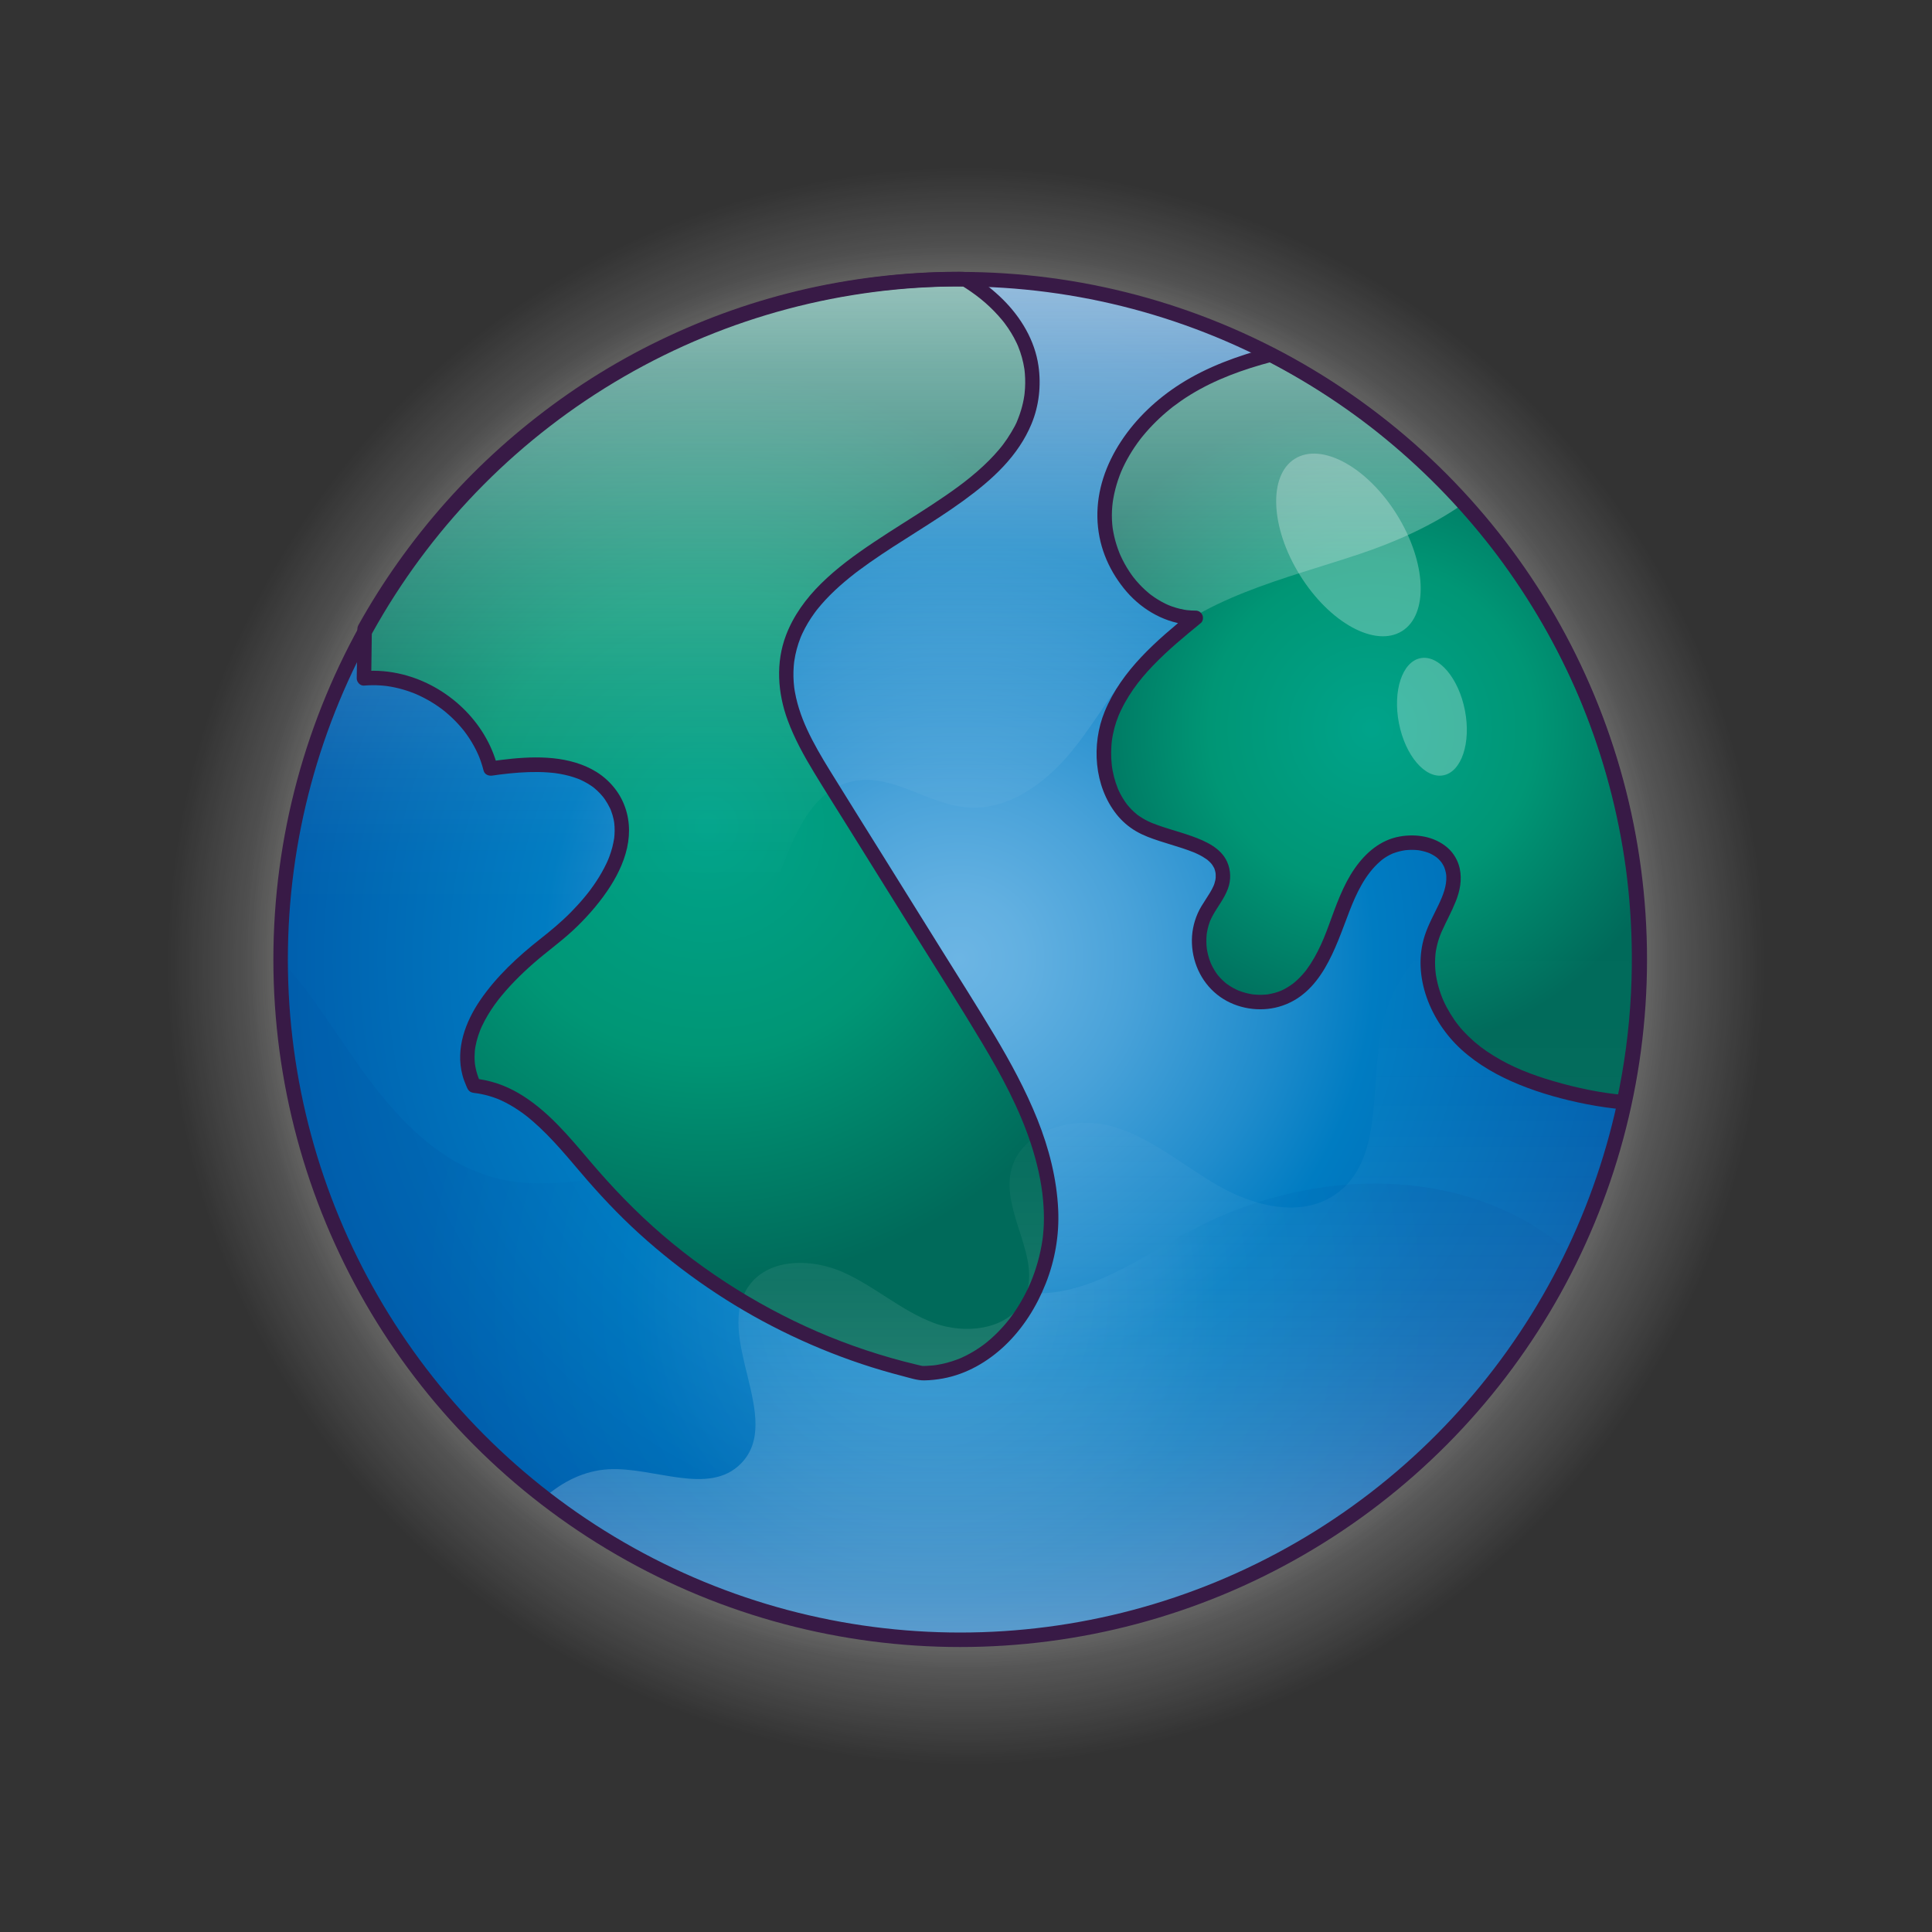
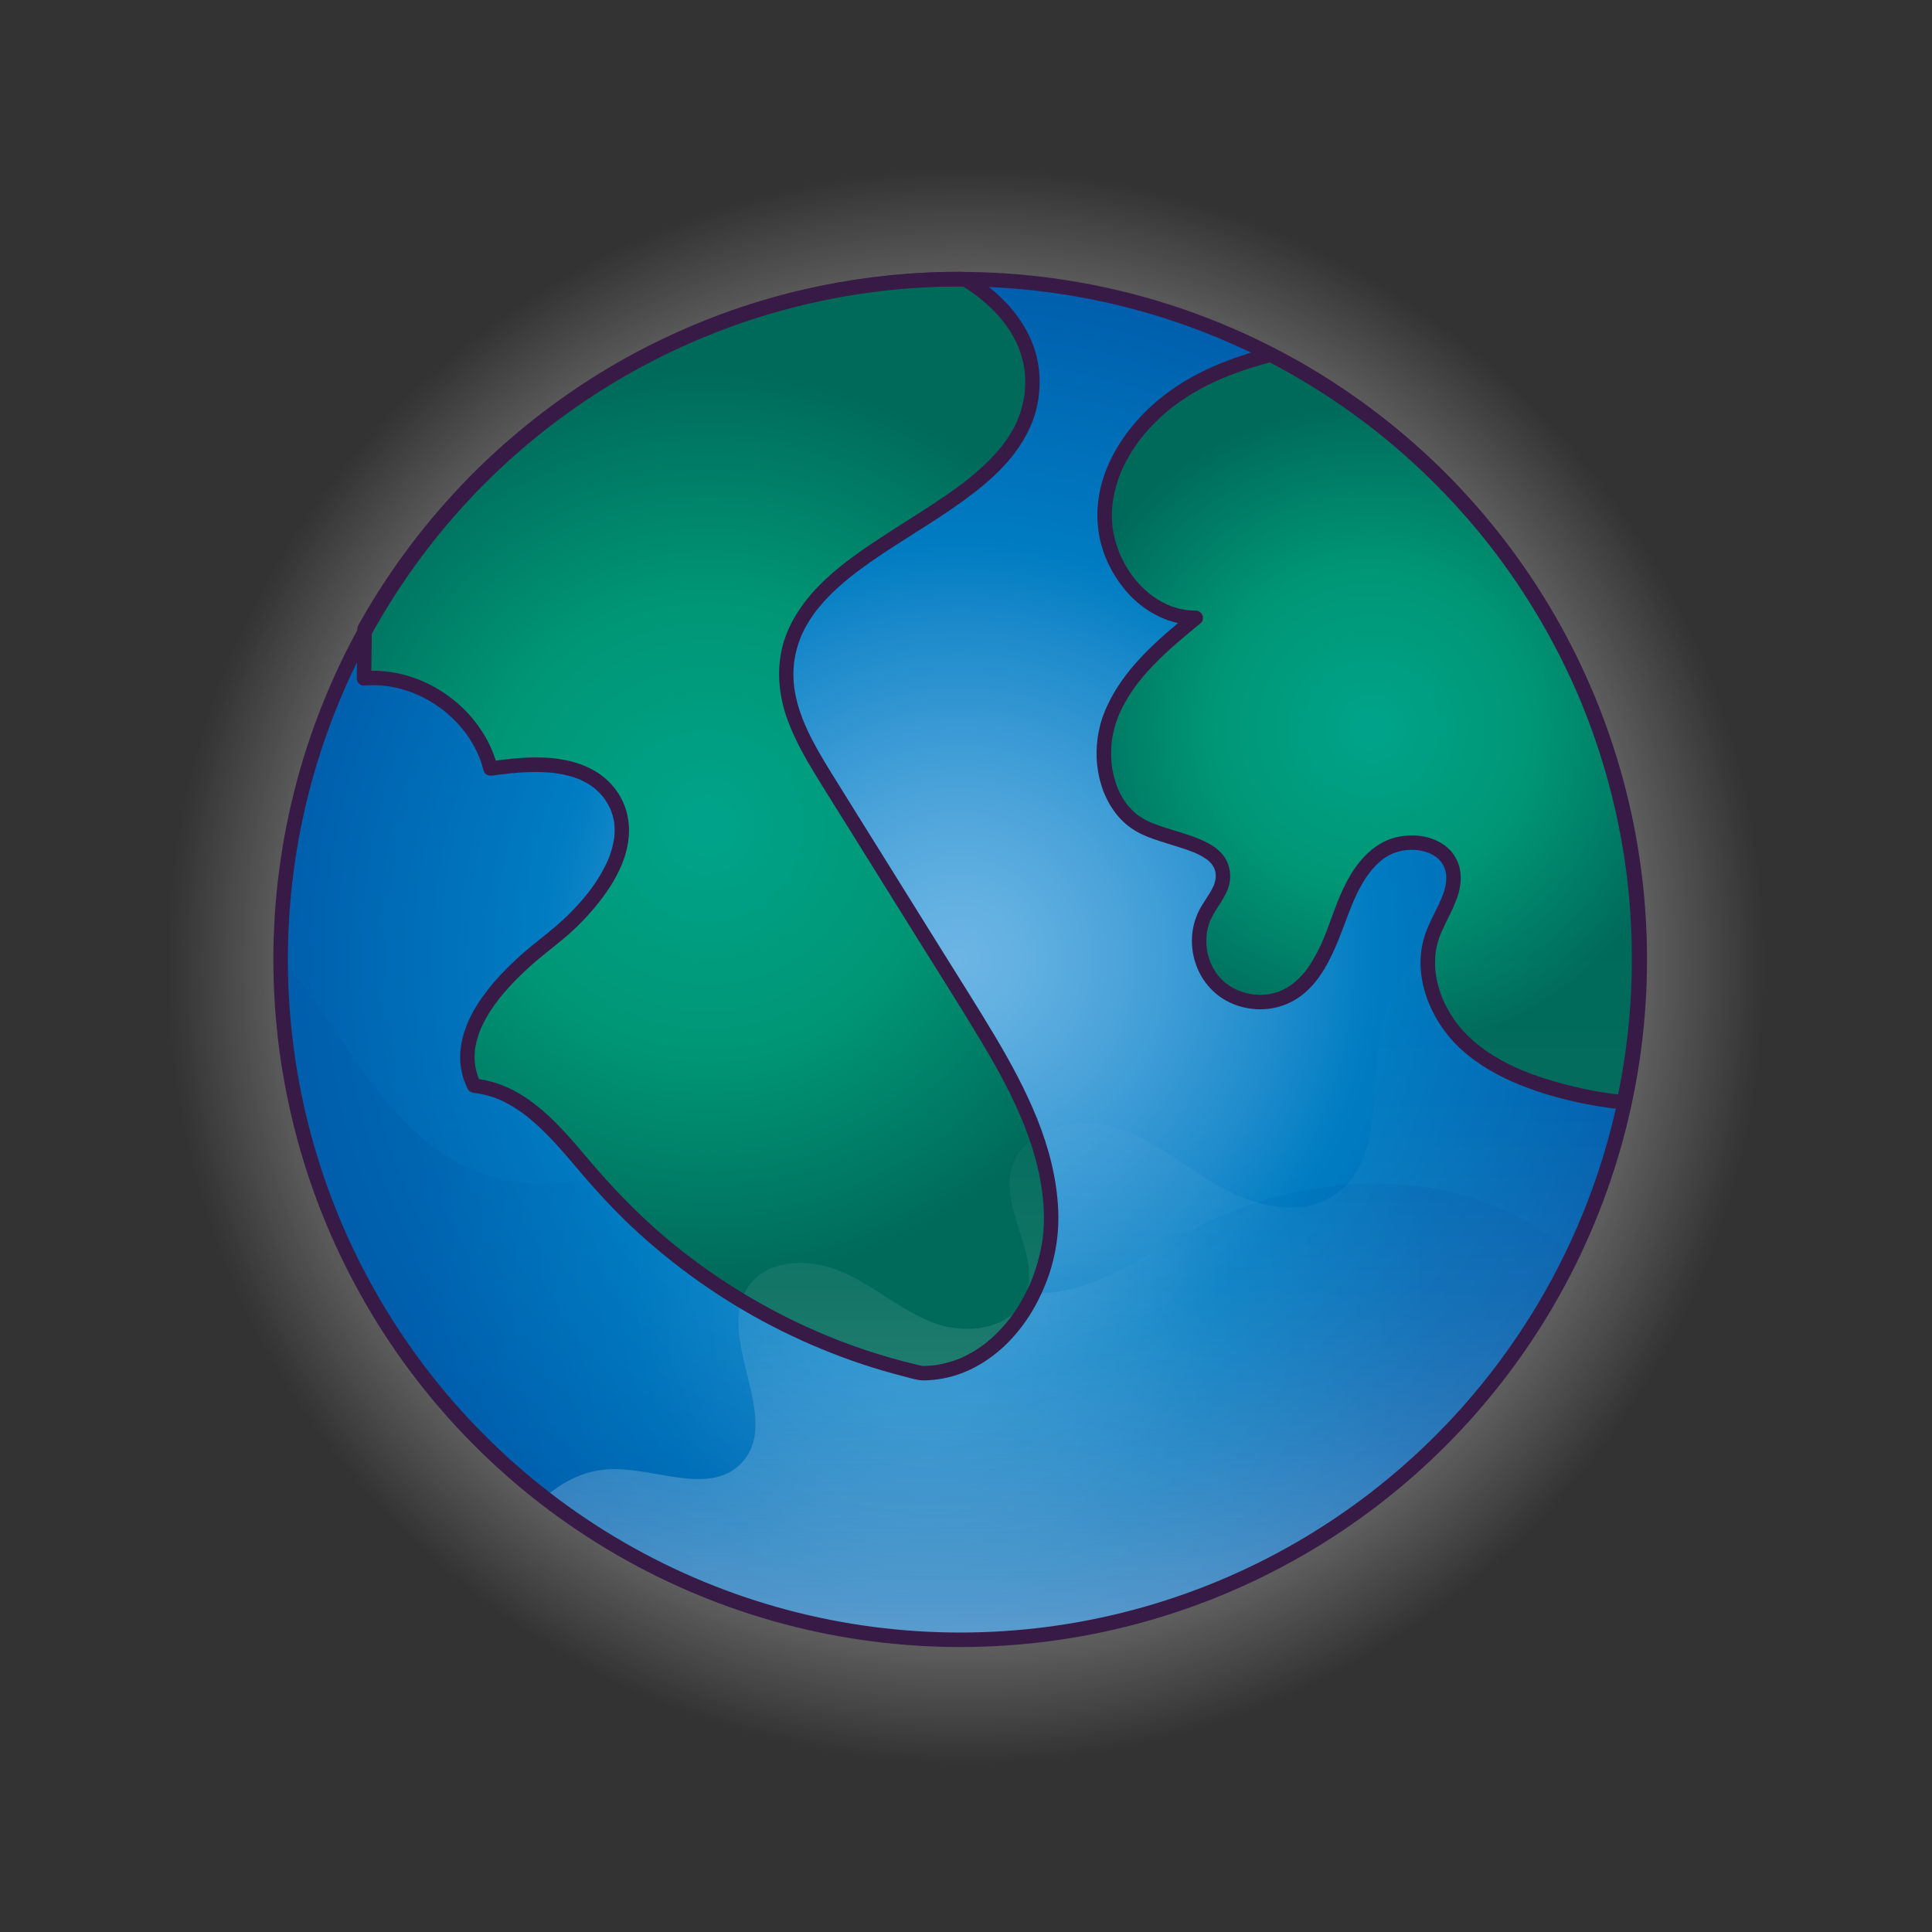
<svg xmlns="http://www.w3.org/2000/svg" xmlns:xlink="http://www.w3.org/1999/xlink" viewBox="0 0 4000 4000">
  <rect x="0" y="0" width="4000" height="4000" fill="#333333" stroke="none" />
  <defs>
    <style>      .st0 {        fill: #2e3192;      }      .st1 {        fill: url(#linear-gradient1);      }      .st2 {        fill: none;        stroke: #381a46;        stroke-miterlimit: 10;        stroke-width: 30px;      }      .st3 {        fill: #381a46;      }      .st4 {        fill: url(#radial-gradient5);      }      .st5 {        opacity: .36;      }      .st6 {        isolation: isolate;      }      .st7 {        opacity: .6;      }      .st7, .st8 {        mix-blend-mode: screen;      }      .st8 {        fill: #fff;        opacity: .45;      }      .st9 {        fill: url(#radial-gradient2);      }      .st10 {        fill: url(#radial-gradient1);      }      .st10, .st11 {        opacity: .3;      }      .st12 {        fill: url(#radial-gradient4);      }      .st13 {        fill: url(#radial-gradient);        opacity: .5;      }      .st14 {        fill: url(#radial-gradient3);      }      .st15 {        fill: url(#linear-gradient);      }      .st11 {        mix-blend-mode: multiply;      }      .st16 {        opacity: .59;      }    </style>
    <radialGradient id="radial-gradient" cx="2000" cy="2000" fx="2000" fy="2000" r="1653.5" gradientUnits="userSpaceOnUse">
      <stop offset="0" stop-color="#faac18" />
      <stop offset=".65" stop-color="#fff" />
      <stop offset="1" stop-color="#fff" stop-opacity="0" />
    </radialGradient>
    <radialGradient id="radial-gradient1" cx="1982.11" cy="1982.11" fx="1982.11" fy="1982.11" r="1472.03" gradientUnits="userSpaceOnUse">
      <stop offset="0" stop-color="#faac18" />
      <stop offset=".75" stop-color="#ffca05" />
      <stop offset="1" stop-color="#fff" stop-opacity="0" />
    </radialGradient>
    <radialGradient id="radial-gradient2" cx="1985.63" cy="1985.63" fx="1985.63" fy="1985.63" r="1510.26" gradientUnits="userSpaceOnUse">
      <stop offset="0" stop-color="#6cb5e4" />
      <stop offset=".09" stop-color="#62b0e1" />
      <stop offset=".24" stop-color="#49a2d9" />
      <stop offset=".44" stop-color="#208ccc" />
      <stop offset=".57" stop-color="#007cc2" />
      <stop offset="1" stop-color="#0059a9" />
    </radialGradient>
    <radialGradient id="radial-gradient3" cx="1915.9" cy="2688.02" fx="1915.9" fy="2688.02" r="1069.72" xlink:href="#radial-gradient2" />
    <radialGradient id="radial-gradient4" cx="2839.56" cy="1508.12" fx="2839.56" fy="1508.12" r="673.01" gradientUnits="userSpaceOnUse">
      <stop offset=".01" stop-color="#00a38a" />
      <stop offset=".5" stop-color="#009675" />
      <stop offset="1" stop-color="#006a5a" />
    </radialGradient>
    <radialGradient id="radial-gradient5" cx="1464.95" cy="1710.34" fx="1464.95" fy="1710.34" r="945.77" xlink:href="#radial-gradient4" />
    <linearGradient id="linear-gradient" x1="2259.53" y1="1842.09" x2="2259.53" y2="3393.57" gradientUnits="userSpaceOnUse">
      <stop offset="0" stop-color="#fdfdfe" stop-opacity="0" />
      <stop offset=".16" stop-color="#fdfdfe" stop-opacity=".01" />
      <stop offset=".29" stop-color="#fdfdfe" stop-opacity=".05" />
      <stop offset=".41" stop-color="#fdfdfe" stop-opacity=".12" />
      <stop offset=".53" stop-color="#fdfdfe" stop-opacity=".21" />
      <stop offset=".63" stop-color="#fdfdfe" stop-opacity=".33" />
      <stop offset=".74" stop-color="#fdfdfe" stop-opacity=".48" />
      <stop offset=".84" stop-color="#fdfdfe" stop-opacity=".66" />
      <stop offset=".94" stop-color="#fdfdfe" stop-opacity=".86" />
      <stop offset="1" stop-color="#fdfdfe" />
    </linearGradient>
    <linearGradient id="linear-gradient1" x1="1804.21" y1="577.69" x2="1804.21" y2="1862.9" gradientUnits="userSpaceOnUse">
      <stop offset="0" stop-color="#fdfdfe" />
      <stop offset=".14" stop-color="#fdfdfe" stop-opacity=".78" />
      <stop offset=".32" stop-color="#fdfdfe" stop-opacity=".55" />
      <stop offset=".48" stop-color="#fdfdfe" stop-opacity=".35" />
      <stop offset=".64" stop-color="#fdfdfe" stop-opacity=".2" />
      <stop offset=".78" stop-color="#fdfdfe" stop-opacity=".09" />
      <stop offset=".91" stop-color="#fdfdfe" stop-opacity=".02" />
      <stop offset="1" stop-color="#fdfdfe" stop-opacity="0" />
    </linearGradient>
  </defs>
  <g class="st6">
    <g id="Layer_1">
      <g>
        <circle class="st13" cx="2000" cy="2000" r="1653.5" />
-         <circle class="st10" cx="1982.11" cy="1982.11" r="1472.03" />
        <g>
          <circle class="st0" cx="1985.63" cy="1985.63" r="1407.94" />
          <circle class="st9" cx="1985.63" cy="1985.63" r="1407.94" />
          <g class="st11">
            <path class="st14" d="M3254.11,2597.26c-32.33-29.36-68.04-54.88-106.46-75.23-208.84-110.68-472-85.87-680.73,25.03-107.49,57.11-213.75,137.99-335.22,130.3-184.45-11.68-297.38-217.58-473.58-273.37-206.73-65.46-433.87,92.96-642,32.1-118.84-34.75-206.28-134.62-277.46-235.92-51.81-73.73-100.19-151.95-160.88-217.68,0,1.06-.08,2.09-.08,3.15,0,777.58,630.36,1407.94,1407.94,1407.94,558.4,0,1040.84-325.09,1268.48-796.31Z" />
          </g>
          <path class="st12" d="M2630.56,734.21c-54.92,14.46-108.31,33.22-157.85,60.87-96.26,53.72-177.16,147.72-185.19,257.66-8.03,109.95,77.99,226.92,188.23,226.44-69.26,56.56-141.22,116.68-174.77,199.57-33.55,82.89-13.01,195.01,67.47,233.98,62.72,30.37,166.26,34.12,163.5,103.75-1.1,27.78-22.67,49.75-35.58,74.36-24.47,46.66-15.47,108.59,21.26,146.35,36.74,37.76,98.4,48.46,145.71,25.29,54.13-26.52,81.7-86.81,102.5-143.38,20.8-56.57,41.65-117.75,90.14-153.56,48.49-35.81,134-26.16,150.62,31.77,13.65,47.59-24.3,92.72-40.87,139.37-27.37,77.03,7.07,165.89,66.51,222,59.44,56.11,139.42,84.93,218.77,104.55,35.8,8.85,73.39,15.6,111.04,18.8,20.49-95.59,31.53-194.69,31.53-296.41,0-545.07-309.95-1017.44-763.02-1251.42Z" />
          <path class="st4" d="M754.94,1301.78c-.46,34.22-.91,68.44-1.37,102.67,116.3-10.07,233.68,73.6,262.08,186.83,88.3-13.05,195.88-18.55,248.05,53.88,71.38,99.1-30.79,229.25-127.43,303.92-96.64,74.68-208.71,189.33-154.6,298.82,105.43,10.13,177.26,106.58,246.38,186.84,175.41,203.7,417.44,349.08,679.67,408.23,157.66,1.76,272.04-169.97,268.52-327.6-3.52-157.63-89.56-300.01-172.92-433.84-96.59-155.06-193.18-310.12-289.77-465.18-44.46-71.37-90.57-148.87-85.52-232.8,16.22-269.6,498.57-314.3,509.38-584.17,3.83-95.64-56.11-169.86-139.21-221.37-4.21-.04-8.35-.32-12.57-.32-529.34,0-990.22,292.27-1230.69,724.09Z" />
          <g class="st5">
            <path class="st15" d="M1985.63,3393.57c760.79,0,1380.25-603.51,1406.68-1357.85-27.39-65.99-59.87-129.33-97.16-189.4-13.8-1.89-27.68-3.37-41.71-3.93-173.54-6.93-353.22,108.7-391.19,278.17-27.69,123.59,5.64,282.62-99.29,353.55-70.07,47.37-166.35,23.28-239.8-18.64-73.45-41.93-139.2-100.44-220.6-123.42-81.39-22.98-188.12,7.87-208.69,89.9-22.12,88.21,65.18,183.19,27.2,265.82-29.85,64.95-120.88,76.31-187.8,51.2-66.92-25.11-121.62-75.27-186.82-104.57-65.2-29.3-154.21-30.51-195.8,27.62-74.61,104.28,73.32,276.32-16.41,367.93-66.34,67.74-179.13,7.09-273.82,12-50.05,2.59-95.96,25.45-133.66,58.96,237.72,183.33,535.45,292.65,858.87,292.65Z" />
          </g>
          <g class="st16">
-             <path class="st1" d="M1985.63,577.69c-777.58,0-1407.94,630.36-1407.94,1407.94,0,72.31,5.49,143.33,16.01,212.7,83.02,5.34,164.45-18.02,224.09-78.64,91.85-93.37,137.86-261.71,268.73-266.94,137.16-5.48,228.16,189.44,363.57,166.91,178.54-29.7,142.08-371.85,320.36-403.04,78.86-13.8,151.43,48.33,231.21,55.03,84.25,7.08,161.55-48.92,215.39-114.1,53.85-65.19,93.26-142.02,152.5-202.34,116.22-118.36,288.73-155.76,446.02-208.45,74.43-24.93,150.62-58.91,215.16-104.44-257.66-285.29-630.41-464.64-1045.1-464.64Z" />
-           </g>
+             </g>
          <g class="st7">
-             <path class="st8" d="M2902.6,1306.72c-55.52,34.47-150.14-17.49-211.34-116.06-61.2-98.57-65.81-206.42-10.3-240.89,55.52-34.47,150.14,17.49,211.34,116.06,61.21,98.57,65.82,206.42,10.3,240.89Z" />
-             <path class="st8" d="M2988.32,1605.23c-37.72,7.37-78.91-40.96-91.99-107.94-13.08-66.98,6.9-127.25,44.62-134.62,37.72-7.37,78.91,40.96,91.99,107.94,13.08,66.98-6.9,127.25-44.62,134.62Z" />
-           </g>
+             </g>
        </g>
      </g>
      <path class="st3" d="M2626.57,719.75c-63.66,16.82-127.01,39.61-182.81,75.14-48.29,30.75-91.14,70.78-122.66,118.74s-50.19,101.81-49.06,157.56,21.44,105.22,54.63,146.79c32.3,40.45,78.45,69,130.2,75.13,6.27.74,12.57,1.07,18.88,1.07-3.54-8.54-7.07-17.07-10.61-25.61-70.32,57.43-142.67,118.58-178.01,204.68-27.94,68.05-21.89,154.06,24.5,212.67,11.18,14.12,25.19,26.23,40.78,35.26s31.66,14.64,48.06,20.04,32.11,9.84,48.06,15.1c7.86,2.59,15.61,5.42,23.3,8.45,3.48,1.37-2.05-.94.09.02.85.39,1.72.74,2.58,1.12,1.69.75,3.37,1.52,5.03,2.32,3.54,1.7,7.03,3.52,10.42,5.5,2.94,1.72,5.79,3.58,8.57,5.55.54.38,1.06.79,1.6,1.18-3.06-2.23-1.07-.85-.34-.22,1.34,1.16,2.69,2.29,3.98,3.51,1.14,1.09,2.25,2.21,3.32,3.37s3.46,4.36,1.23,1.26c1.99,2.77,3.76,5.59,5.34,8.62,1.94,3.72-.68-2.44.68,1.56.51,1.51,1.01,3,1.41,4.54s.68,3.19,1.02,4.79c.55,2.57-.1-.62-.12-.99.09,1.38.26,2.75.32,4.14.08,1.8.08,3.61,0,5.42-.04,1.04-.12,2.08-.21,3.12.24-2.89-.35,2-.37,2.11-.5,2.5-1.17,4.97-1.95,7.4-.31.97-.65,1.94-1,2.9-.07.19-1.81,4.3-.83,2.12-9.03,20.08-24.07,36.78-32.9,56.99s-12.79,41.05-11.91,62.55c1.8,43.84,22.7,85.14,58.77,110.52,34.43,24.22,80.82,31.68,121.23,20.23,88.18-24.98,116.82-121.94,146.02-197.62,14.3-37.06,32.54-76.21,63.3-103.02,4.23-3.69,5.3-4.57,9.31-7.31,3.23-2.21,6.6-4.21,10.06-6.02,1.75-.91,3.54-1.72,5.31-2.58,3.57-1.74-2.94,1.08.77-.35.74-.28,1.47-.58,2.21-.86,4.09-1.54,8.26-2.85,12.5-3.92,3.87-.98,7.78-1.71,11.71-2.35s-2.25.06.16-.01c.98-.03,1.99-.22,2.97-.31,2.37-.22,4.75-.36,7.13-.44,3.94-.13,7.89-.07,11.83.2,1.95.13,3.9.34,5.84.53.79.08,2.85.55-.52-.07,1.33.25,2.68.42,4.01.67,3.58.67,7.12,1.51,10.6,2.54,1.81.54,3.61,1.12,5.38,1.76,1.06.38,2.09.83,3.15,1.2-3.59-1.26-.14-.05.52.25,3.33,1.54,6.58,3.28,9.68,5.24,1.54.97,3.01,2.02,4.49,3.06,2.86,2.01-1.54-1.61-.05-.02.85.9,1.94,1.63,2.86,2.47,2.66,2.43,5.07,5.07,7.36,7.85-2.36-2.88.78,1.22,1.44,2.25,1.09,1.69,2.09,3.44,3.02,5.23.43.82.81,1.67,1.22,2.49,1.62,3.2-.55-2.13.03.04.49,1.83,1.32,3.6,1.86,5.43.66,2.22,1.21,4.48,1.66,6.75,0,.05.74,5.1.41,2.18.17,1.53.29,3.07.37,4.61,1.02,19.88-6.94,39.92-15.65,58.27-10.09,21.25-21.7,42-28.96,64.46-27.26,84.32,12.55,178.23,75.5,235.68,35.26,32.18,77,55.42,121.02,73.29,44.21,17.94,90.88,30.72,137.66,39.94,25.8,5.08,51.88,8.85,78.07,11.11,6.17.53,13.18-5.01,14.46-11.01,16-74.87,26.2-151.05,30.17-227.51,3.42-65.82,2.21-131.88-3.55-197.54-5.29-60.26-14.31-120.23-27.15-179.34-12.38-57-28.34-113.23-47.75-168.24-19.43-55.06-42.26-108.98-68.28-161.25s-54.02-100.71-85.5-148.36c-31.76-48.09-66.48-94.27-103.75-138.23s-76-84.34-117.62-122.9c-42.24-39.14-86.9-75.69-133.5-109.52-46.32-33.63-94.68-64.45-144.74-92.21-12.14-6.73-24.39-13.28-36.72-19.66-7.19-3.72-16.29-1.86-20.52,5.38-3.93,6.73-1.84,16.79,5.38,20.52,50.28,26,99.01,54.98,145.82,86.82,23.41,15.92,46.37,32.53,68.77,49.85-2.01-1.55,1.5,1.17,2.04,1.59,1.31,1.02,2.62,2.05,3.93,3.07,2.99,2.35,5.97,4.71,8.95,7.08,5.39,4.3,10.74,8.63,16.07,13.01,10.83,8.9,21.52,17.96,32.08,27.17,42.56,37.16,82.9,76.86,120.73,118.83,18.76,20.82,36.91,42.19,54.4,64.09,16.65,20.84,32.85,42.41,49.45,66.01,32.54,46.25,62.29,94.46,89.03,144.3,13.49,25.15,26.22,50.7,38.16,76.63,5.94,12.9,11.67,25.89,17.22,38.95.16.38,1.11,2.65.17.41.28.67.56,1.33.84,2,.65,1.56,1.3,3.11,1.95,4.67,1.48,3.57,2.94,7.14,4.39,10.71,2.63,6.49,5.2,13,7.73,19.53,20.81,53.75,38.29,108.78,52.29,164.69,7.12,28.4,13.34,57.03,18.66,85.83,2.66,14.38,5.09,28.8,7.29,43.26,1.13,7.38,2.18,14.77,3.2,22.16.06.42.39,2.94.06.46.1.74.2,1.48.29,2.22.23,1.73.45,3.46.67,5.2.51,3.96,1,7.93,1.47,11.9,7.21,60.6,10.49,121.66,9.85,182.68-.79,75.34-7.6,150.38-20.48,224.1-3.14,17.95-6.63,35.85-10.44,53.67,4.82-3.67,9.64-7.34,14.46-11.01-49.13-4.25-98.14-14.73-145.88-28.69-44.14-12.91-84.54-28.34-123.71-52.51-19.52-12.04-35.45-24.01-51.83-39.87-15.71-15.21-26.73-29.04-37.83-47.29-11.38-18.72-18.55-34.67-24.35-55.14-1.38-4.86-2.59-9.76-3.62-14.7-.46-2.21-.89-4.44-1.27-6.66-.22-1.24-.42-2.47-.61-3.71-.08-.49-.62-4.58-.3-1.97-1.29-10.39-1.76-20.88-1.29-31.35.11-2.48.27-4.97.49-7.44.09-.99.18-1.98.29-2.97-.03.31.53-4.55.26-2.46s.42-2.75.37-2.44c.2-1.23.41-2.46.63-3.69.49-2.71,1.05-5.4,1.67-8.08,1.14-4.9,2.52-9.75,4.11-14.53s4.17-11.39,5.55-14.46c9.49-21.16,20.78-41.47,29.39-63.02s13.01-44.43,8.26-67.32c-3.49-16.81-12.72-32.75-25.77-43.93-27.18-23.29-64.74-28.99-99.17-22.78-39.65,7.15-70.29,33.89-92.74,66.18-24.55,35.32-38.59,76.86-53.34,116.9-7.48,20.3-13.47,35.54-23.19,54.64-4.53,8.9-9.43,17.61-14.86,25.99-2.68,4.14-5.51,8.15-8.41,12.13s.94-1.15-.77,1.04c-.75.96-1.51,1.91-2.28,2.85-1.84,2.26-3.73,4.47-5.68,6.64-3.07,3.41-6.27,6.7-9.61,9.84-1.75,1.65-3.54,3.26-5.37,4.82-.91.78-1.85,1.53-2.77,2.31-2.57,2.17.96-.62-1.52,1.21-3.9,2.87-7.91,5.59-12.08,8.06-2.1,1.25-4.25,2.43-6.42,3.56-1.09.56-2.19,1.11-3.29,1.65-.49.24-4.89,2.23-2.36,1.15-8.86,3.77-18.27,6.16-27.75,7.71-4.64.76,2.95-.19-1.74.21-.96.08-1.92.2-2.88.28-2.4.21-4.81.34-7.21.41-5.3.16-10.61-.01-15.9-.49-.96-.09-1.92-.2-2.88-.29-4.6-.47,1.7.29-1.04-.13-2.39-.37-4.76-.79-7.13-1.28-4.96-1.03-9.86-2.34-14.68-3.92-2.29-.75-4.54-1.62-6.8-2.45-4.32-1.58,1.42.67-1.09-.42-1.1-.48-2.2-.98-3.29-1.49-4.57-2.15-9.01-4.57-13.29-7.26-2.04-1.28-4.04-2.62-5.99-4.01-.98-.7-1.96-1.4-2.91-2.14,1.85,1.43-.07-.09-.36-.34-4.04-3.47-7.96-6.99-11.58-10.9-1.64-1.77-3.18-3.62-4.74-5.46-1.89-2.24-.73-.9-.33-.37-.88-1.15-1.72-2.32-2.54-3.5-2.89-4.14-5.52-8.46-7.88-12.92-1.01-1.91-1.98-3.85-2.89-5.82-.07-.15-1.96-4.5-.8-1.71-.37-.89-.72-1.79-1.07-2.69-1.91-4.95-3.51-10.01-4.81-15.16-.59-2.34-1.12-4.7-1.58-7.06-.18-.95-.36-1.9-.52-2.85-.04-.25-.77-4.97-.33-1.74-.66-4.77-.98-9.61-1.07-14.43s.07-9.64.5-14.45c.13-1.44.28-2.88.46-4.31-.08.65-.44,2.7.07-.3s1-5.68,1.65-8.5c1.08-4.69,2.44-9.31,4.07-13.83.33-.91.68-1.8,1.01-2.7,1.59-4.32-.68,1.42.42-1.09s2.22-4.82,3.45-7.17c10.43-19.93,25.14-37.13,33.02-58.43,6.65-17.98,6.14-38.09-1.63-55.57-12.85-28.93-44.9-43.09-72.88-53.13-15.72-5.64-31.78-10.27-47.71-15.25-7.74-2.42-15.46-4.91-23.1-7.65-3.7-1.33-7.38-2.71-11.03-4.17-1.07-.43-2.15-.87-3.22-1.31.44.18,2.92,1.29.42.16-2.06-.92-4.13-1.83-6.16-2.8-7.62-3.64-14.69-8.04-21.56-12.91-3.38-2.4,2.27,1.94-.91-.69-.64-.53-1.29-1.04-1.92-1.57-1.59-1.32-3.14-2.68-4.67-4.08-3.34-3.06-6.53-6.29-9.55-9.67-1.37-1.53-2.71-3.1-4.01-4.69-.52-.64-1.03-1.28-1.55-1.93,1.94,2.42.17.23-.29-.4-2.55-3.52-5.02-7.08-7.3-10.79s-4.22-7.18-6.13-10.88c-.96-1.86-1.88-3.74-2.76-5.64-.36-.76-.7-1.53-1.05-2.29-.34-.77-.68-1.54-1.02-2.31.69,1.64.7,1.67.05.08-3.11-7.94-5.83-15.99-7.93-24.26-1.06-4.18-1.99-8.39-2.78-12.62-.4-2.13-.76-4.26-1.09-6.4-.13-.86-.26-1.72-.38-2.58.54,3.7-.21-1.84-.28-2.48-.97-8.69-1.4-17.44-1.33-26.19.04-4.39.2-8.78.5-13.15.15-2.19.33-4.38.54-6.56.08-.87.17-1.75.27-2.62.05-.45.61-5.12.37-3.23-.3,2.32.29-1.95.28-1.91.16-1.08.34-2.17.51-3.25.32-1.94.67-3.88,1.04-5.82.91-4.71,1.98-9.4,3.2-14.04,2.28-8.64,5.12-17.11,8.48-25.38.15-.38,1.12-2.67,1.99-4.62,1.1-2.46,2.23-4.9,3.4-7.33,2.56-5.32,5.28-10.55,8.16-15.71,5.22-9.35,10.93-18.41,17.04-27.2,11.98-17.23,25.52-33.12,40.93-49.2s31.95-31.39,48.83-46.11c16.46-14.35,33.35-28.22,50.26-42.03,4.54-3.71,5.28-11.42,3.1-16.39-2.39-5.43-7.62-9.22-13.71-9.22s-12.16-.31-18.21-1c-.66-.08-1.33-.16-1.99-.24.23.03,2.42.41.68.08-1.31-.25-2.63-.41-3.94-.64-3.05-.53-6.08-1.16-9.09-1.87-5.78-1.37-11.47-3.06-17.06-5.06-2.48-.89-4.94-1.84-7.37-2.83,2.81,1.15-1.18-.54-1.85-.84-1.4-.63-2.79-1.29-4.17-1.96-10.54-5.12-20.47-11.34-29.88-18.31-.54-.4-1.07-.8-1.59-1.21,2.12,1.63.28.2-.12-.12-1.04-.85-2.08-1.68-3.11-2.54-2.41-2-4.76-4.06-7.07-6.17-4.32-3.94-8.46-8.07-12.44-12.35s-8.12-9.14-11.89-13.95c-1.06-1.34.1.13.26.34-.41-.55-.82-1.09-1.23-1.64-.95-1.28-1.89-2.57-2.82-3.86-1.72-2.42-3.4-4.86-5.03-7.34-6.67-10.15-12.54-20.83-17.56-31.89-.66-1.46-1.31-2.94-1.95-4.41-.68-1.59.07.16.18.41-.26-.64-.52-1.28-.78-1.92-1.2-2.99-2.34-6-3.41-9.03-2.07-5.85-3.91-11.77-5.5-17.77s-2.83-11.59-3.9-17.45c-.25-1.35-.48-2.71-.7-4.06-.09-.57-.74-4.86-.54-3.44s-.26-2.15-.33-2.77c-.21-1.82-.39-3.64-.55-5.46-1.06-12.18-1-24.42.11-36.6.27-2.98.6-5.95.98-8.92-.32,2.52.3-1.95.41-2.65.27-1.71.55-3.43.85-5.14,1.16-6.57,2.58-13.09,4.25-19.55s3.43-12.35,5.48-18.42c1.02-3.03,2.1-6.05,3.23-9.05.52-1.38,1.05-2.76,1.6-4.14.36-.92.74-1.83,1.1-2.74.31-.79.82-2,.19-.51,5.08-12.08,11.1-23.78,17.75-35.06,6.72-11.39,14.16-22.35,22.17-32.86-1.23,1.62,1-1.27,1.35-1.72,1.09-1.38,2.19-2.75,3.3-4.11,2.22-2.73,4.49-5.43,6.79-8.09,4.29-4.96,8.71-9.81,13.25-14.54,9.29-9.69,19.09-18.89,29.31-27.59,2.51-2.14,5.05-4.24,7.61-6.32,1.18-.96,2.37-1.91,3.56-2.86.6-.47,1.19-.94,1.79-1.41,3.83-3.02-1.05.79,1.18-.91,5.23-4,10.56-7.87,15.98-11.63,50.83-35.22,107.55-57.94,166.6-75.02,7.62-2.2,15.27-4.3,22.93-6.33s12.61-10.7,10.48-18.45-10.59-12.55-18.45-10.48Z" />
      <path class="st3" d="M739.94,1301.78c-.46,34.22-.91,68.45-1.37,102.67-.1,7.62,6.97,15.67,15,15,11.36-.95,22.75-1.08,34.12-.32,2.36.16,4.72.35,7.07.58,1.41.14,2.82.29,4.23.45.31.04,4.96.65,1.64.18,5.62.79,11.21,1.78,16.75,2.96,10.88,2.32,21.59,5.39,32.06,9.15,2.45.88,4.89,1.8,7.32,2.75,1.32.52,2.64,1.06,3.96,1.59-2.86-1.17,1.47.63,1.65.72,5.22,2.29,10.36,4.74,15.42,7.37,9.71,5.03,19.1,10.66,28.12,16.84,2.35,1.61,4.68,3.26,6.98,4.95,1.15.84,2.29,1.7,3.43,2.56.32.24,2.23,1.74.35.27,4.68,3.67,9.23,7.48,13.66,11.45,8.3,7.45,16.14,15.42,23.43,23.86,1.55,1.79,3.07,3.61,4.57,5.44.9,1.1,1.78,2.21,2.67,3.32,2.91,3.64-1.64-2.28,1.12,1.46,3.38,4.57,6.68,9.18,9.78,13.94,6.71,10.3,12.64,21.1,17.69,32.31.58,1.29,1.16,2.59,1.71,3.9-1.14-2.68.99,2.5,1.18,2.98,1.04,2.65,2.02,5.31,2.96,7.99,2.19,6.28,4.08,12.66,5.72,19.11,2.17,8.54,10.55,11.64,18.45,10.48,2.96-.44,5.93-.86,8.89-1.28.83-.12,5.02-.68,2.23-.31,1.86-.25,3.71-.49,5.57-.72,6.34-.8,12.68-1.53,19.03-2.17,13.08-1.32,26.21-2.28,39.36-2.69s26.09-.28,39.1.62c3.03.21,6.05.46,9.07.76,1.62.16,3.23.33,4.84.52.69.08,1.38.17,2.07.25,2.9.34-.97-.16.81.1,6.08.87,12.13,1.93,18.14,3.25s12.14,2.93,18.09,4.83c2.72.87,5.43,1.79,8.1,2.79,1.23.46,2.45.93,3.67,1.41.4.16,2.95,1.2,1.23.48-1.58-.66.93.41,1.2.53,5.51,2.49,10.9,5.22,16.09,8.33,2.4,1.44,4.75,2.94,7.06,4.52,1.07.73,2.12,1.47,3.16,2.23.7.51,1.39,1.02,2.08,1.54-1.14-.87-1.02-.82.02.05,4.7,3.93,9.23,7.99,13.4,12.48,1.97,2.12,3.87,4.31,5.7,6.56.43.52.85,1.05,1.27,1.58-.16-.21-1.29-1.72-.28-.33,1.12,1.54,2.24,3.08,3.31,4.65,3.71,5.44,7.02,11.15,9.86,17.09.59,1.23,1.16,2.48,1.71,3.73.7,1.59-.1-.22-.19-.46.33.84.67,1.67.98,2.51,1.1,2.91,2.1,5.86,2.97,8.85.8,2.74,1.51,5.51,2.12,8.3.33,1.49.62,2.99.89,4.5.16.89.82,5.8.44,2.48.66,5.86,1.03,11.72.96,17.62-.03,2.85-.16,5.71-.37,8.56-.11,1.54-.25,3.08-.41,4.62-.07.66-.15,1.32-.22,1.98-.31,2.93.23-1.17-.09.64-1.07,6.02-2.15,11.99-3.7,17.91-1.65,6.29-3.63,12.49-5.89,18.58-.49,1.33-1,2.65-1.52,3.97-.35.88-.71,1.76-1.06,2.65-.03.08-.94,2.26-.34.85s-.34.77-.37.85c-.29.66-.58,1.32-.87,1.98-.79,1.77-1.6,3.52-2.43,5.27-5.87,12.37-12.71,24.27-20.21,35.72-3.94,6.02-8.07,11.92-12.35,17.7-.93,1.25-1.87,2.49-2.8,3.74-.13.17-1.7,2.23-.51.68-.48.62-.96,1.23-1.44,1.85-2.26,2.88-4.56,5.73-6.89,8.55-9.21,11.15-18.96,21.86-29.11,32.16-19.85,20.13-41.39,38.05-63.57,55.52-46.44,36.58-90.76,77.63-124.25,126.69-30.76,45.05-51.17,100.47-36.75,155.1,1.94,7.34,4.59,14.39,7.57,21.37,1.41,3.3,2.68,6.88,4.91,9.7,4.36,5.54,10.46,5.68,16.9,6.48,1.78.22-.07,0-.36-.05.96.14,1.92.28,2.88.44,1.43.23,2.86.47,4.29.74,3.54.65,7.07,1.4,10.57,2.25,6.24,1.51,12.4,3.34,18.46,5.45,2.9,1.01,5.78,2.09,8.64,3.24.34.14,3.07,1.25,1.49.59-1.43-.6.72.31.82.35,1.73.76,3.46,1.53,5.18,2.33,5.81,2.71,11.49,5.66,17.06,8.83,11.5,6.54,22.48,13.98,32.98,22.02-1.77-1.35,1.67,1.32,2.15,1.71,1.15.91,2.29,1.84,3.43,2.76,2.86,2.33,5.68,4.7,8.48,7.11,5.07,4.38,10.04,8.88,14.92,13.47,10.08,9.5,19.77,19.4,29.2,29.53,18.99,20.4,36.95,41.73,54.98,62.97,37.96,44.72,77.96,87.39,121.4,126.87,44.38,40.33,91.64,77.57,141.15,111.39s100.16,63.46,153.23,89.82c53.72,26.68,109.32,49.72,166.22,68.71,28.1,9.38,56.52,17.76,85.22,25.12,14.34,3.67,29.75,9.09,44.61,8.84,12.99-.22,25.98-1.65,38.75-4,48.61-8.95,92.98-34.72,128.49-68.61,37.29-35.6,65.12-80.19,84.07-127.93,19.17-48.29,28.16-100.61,25.8-152.52-2.93-64.42-19.12-127.44-43-187.14-24.33-60.82-55.64-118.44-89.19-174.61-35.67-59.71-73.09-118.4-109.86-177.44-38.64-62.02-77.27-124.05-115.91-186.07s-76.8-122.69-114.77-184.3c-17.07-27.69-33.63-55.8-47.28-85.36-6.32-13.69-11.85-27.64-16.59-42.8-2.32-7.41-4.36-14.91-6.08-22.49-.89-3.91-1.69-7.84-2.39-11.79-.3-1.69-.59-3.39-.86-5.08-.4-2.56-.43-2.71-.65-4.52-1.75-14.63-2.14-29.4-.97-44.09.17-2.08.36-4.16.58-6.24.12-1.11.26-2.22.38-3.32.4-3.49-.36,2.29.03-.25.66-4.33,1.37-8.66,2.25-12.95,1.7-8.26,3.88-16.42,6.53-24.43,1.28-3.88,2.68-7.72,4.18-11.52.39-.98.79-1.96,1.18-2.94,1.28-3.18-.99,2.19.07-.17.86-1.92,1.7-3.86,2.59-5.77,7.03-15.1,15.68-29.4,25.5-42.84,1.18-1.61,2.38-3.2,3.57-4.79,2.01-2.67-1.45,1.8.19-.25.67-.84,1.34-1.7,2.01-2.54,2.71-3.39,5.5-6.73,8.34-10.01,5.67-6.55,11.59-12.88,17.7-19.02,12.63-12.69,26.06-24.56,39.95-35.84,3.5-2.84,7.03-5.65,10.59-8.42,1.37-1.07,2.81-2.15.55-.43.94-.71,1.87-1.44,2.81-2.15,1.88-1.43,3.77-2.86,5.67-4.28,7.53-5.63,15.15-11.13,22.84-16.53,31.58-22.18,64.28-42.72,96.86-63.39,32.4-20.56,64.79-41.2,95.86-63.75,29.88-21.68,58.93-44.99,84.16-72.05,24.24-25.99,44.52-55.19,58.05-88.13,15.51-37.74,20.01-79.36,14.23-119.67-7.61-53.06-36.36-100.69-74.06-137.97-19.98-19.76-42.56-37.02-66.27-52.05-4.53-2.87-8.72-4.4-14.17-4.55-4.07-.11-8.12-.27-12.19-.26-7.21.01-14.43.08-21.64.2-14.1.24-28.19.68-42.28,1.33-56.36,2.61-112.56,8.62-168.22,17.79-53.8,8.86-107.08,20.87-159.48,35.95-51.66,14.87-102.46,32.73-152.06,53.45-49.88,20.84-98.62,44.29-145.84,70.63-46.2,25.76-90.94,54.13-133.95,84.92s-85.34,64.66-125.13,100.42c-39.16,35.19-76.36,72.57-111.36,111.9-35.57,39.97-68.91,81.96-99.85,125.61-29.48,41.6-56.68,84.79-81.51,129.32-3.94,7.07-1.71,16.38,5.38,20.52s16.57,1.72,20.52-5.38c23.54-42.22,49.21-83.25,76.95-122.85,6.88-9.82,13.89-19.56,21.02-29.21,3.56-4.82,7.16-9.62,10.78-14.39,1.74-2.29,3.48-4.58,5.24-6.86.4-.52,2.55-3.3,1.17-1.52,1.03-1.33,2.06-2.65,3.09-3.97,14.74-18.88,29.96-37.39,45.64-55.49,31.49-36.37,64.83-71.13,99.85-104.11,17.43-16.41,35.27-32.38,53.5-47.88,9.3-7.91,18.71-15.7,28.22-23.37,4.66-3.76,9.35-7.49,14.06-11.19,2.26-1.78,4.53-3.54,6.8-5.31,2.11-1.64-.61.46,1.52-1.17,1.33-1.02,2.66-2.04,3.99-3.06,38.16-29.15,77.8-56.35,118.72-81.46,41.33-25.36,83.97-48.57,127.7-69.52,10.92-5.23,21.92-10.32,32.97-15.27,5.54-2.48,11.09-4.92,16.66-7.32,2.67-1.16,5.35-2.3,8.04-3.44.67-.28,1.34-.57,2.01-.85-.28.12-1.82.77-.22.1s3.14-1.31,4.71-1.97c22.72-9.44,45.7-18.28,68.89-26.5,46.31-16.43,93.49-30.4,141.28-41.86,24.39-5.84,48.93-11.03,73.59-15.56,12.29-2.25,24.6-4.34,36.94-6.27,6.19-.97,12.39-1.89,18.59-2.77,2.98-.42,5.97-.84,8.95-1.24,1.78-.24.06,0-.25.03.75-.1,1.5-.2,2.24-.3,1.75-.23,3.49-.46,5.24-.68,50.69-6.47,101.72-10.17,152.81-11.13,13.22-.25,26.4-.15,39.62.06l-7.57-2.05c28.6,17.79,52.43,36.24,75.56,61.78,2.71,3,5.37,6.05,7.95,9.16,1.21,1.45,2.4,2.92,3.58,4.4.59.74,1.17,1.48,1.75,2.22-1.28-1.66.11.16.65.89,4.76,6.35,9.22,12.92,13.35,19.7s7.62,13.23,10.9,20.12c.79,1.67,1.57,3.34,2.32,5.03.38.84.75,1.69,1.11,2.53-1.04-2.4-.09-.21.09.25,1.54,3.86,3.03,7.74,4.36,11.68,2.54,7.49,4.66,15.12,6.32,22.85.79,3.68,1.48,7.39,2.06,11.11.15.94.29,1.87.42,2.81-.39-2.69-.03-.25.02.26.27,2.38.53,4.76.74,7.15,1.18,13.76.96,27.63-.51,41.36-.14,1.26-.29,2.51-.44,3.77-.45,3.8.49-3.08-.1.68-.43,2.77-.87,5.53-1.39,8.29-.93,4.98-2.04,9.92-3.33,14.81s-2.8,9.9-4.46,14.77c-.78,2.28-1.59,4.54-2.45,6.78-.43,1.12-.86,2.24-1.3,3.35-.62,1.55-1.79,5.08-.54,1.4-3.2,9.43-8.77,18.67-13.81,27.21s-10.84,17.13-16.93,25.22c-.37.49-.75.97-1.11,1.46-1.15,1.57,1.88-2.38.67-.85-.76.96-1.51,1.93-2.28,2.89-1.73,2.17-3.48,4.31-5.27,6.43-3.3,3.93-6.69,7.78-10.16,11.56-7.3,7.94-14.94,15.56-22.84,22.91s-16.5,14.82-25.07,21.85c-4.24,3.48-8.53,6.9-12.86,10.28-.53.41-1.06.82-1.59,1.23-1.59,1.24,2.26-1.72.65-.5-1.07.81-2.13,1.64-3.2,2.45-2.42,1.84-4.85,3.66-7.29,5.48-18.7,13.88-37.95,26.99-57.42,39.77-39.76,26.09-80.43,50.75-119.94,77.23s-76.03,53.05-108.92,85.5c-30.94,30.54-57.04,65.96-72.56,106.8-21.72,57.14-17.37,119.81,3.6,176.55,14.08,38.08,33.78,73.7,54.81,108.32,22.64,37.28,46.02,74.12,69.08,111.13,47.42,76.12,94.84,152.24,142.25,228.36,45.53,73.09,91.99,145.7,136.13,219.64,40.27,67.47,77.64,136.67,101.75,210.82,6.06,18.64,11.28,37.55,15.46,56.7,2.08,9.56,3.91,19.18,5.46,28.84,1.51,9.46,2.44,16.74,3.4,26.92,1.66,17.5,2.45,35.13,1.77,52.71-.3,7.72-.87,15.43-1.7,23.12-.2,1.81-.41,3.63-.63,5.44-.05.43-.42,3.29-.17,1.4s-.14.97-.2,1.4c-.55,3.85-1.17,7.69-1.85,11.52-2.73,15.39-6.47,30.59-11.14,45.5-2.34,7.47-4.92,14.86-7.72,22.17-1.32,3.44-2.69,6.85-4.11,10.25,1.14-2.72-.97,2.21-1.21,2.75-.93,2.1-1.87,4.19-2.84,6.28-6.43,13.89-13.72,27.39-21.86,40.35-3.97,6.33-8.15,12.53-12.52,18.58-1.19,1.64-2.39,3.28-3.61,4.9-.54.72-1.08,1.44-1.63,2.15-1.42,1.87,1.32-1.68-.13.16-2.36,2.99-4.75,5.95-7.2,8.87-9.69,11.51-20.19,22.34-31.5,32.27-2.63,2.31-5.3,4.57-8.01,6.78-1.35,1.1-2.72,2.18-4.09,3.26,2.17-1.71.37-.28-.06.04-1.04.78-2.08,1.57-3.13,2.34-5.74,4.23-11.66,8.23-17.74,11.96-6.22,3.82-12.62,7.37-19.16,10.62-3.07,1.52-6.18,2.96-9.32,4.36-.4.18-2.89,1.26-1.16.52s-.77.32-1.17.48c-1.99.8-3.98,1.59-5.99,2.34-13.53,5.07-27.55,8.8-41.81,11.07-.84.13-5.8.8-2.49.39-1.74.21-3.48.42-5.23.6-3.96.4-7.92.69-11.9.87-3.54.16-7.18.42-10.73.22,2.48.15.04-.05-.51-.19-1.04-.26-2.1-.48-3.15-.72-2.62-.61-5.25-1.22-7.87-1.85-17.55-4.18-35.01-8.74-52.37-13.69-34.96-9.96-69.48-21.45-103.44-34.42-66.06-25.21-131.7-57.08-193.98-94.1-31.25-18.58-61.71-38.49-91.28-59.66-14.25-10.2-29.15-21.34-41.57-31.09-14.41-11.3-28.57-22.91-42.48-34.82-54.82-46.95-104.55-98.75-151.21-153.75-43.64-51.44-88.23-105.55-147.17-140.19-28.44-16.71-59.54-27.32-92.38-30.61,4.32,2.48,8.63,4.95,12.95,7.43-.88-1.81-1.73-3.63-2.56-5.46-1.25-2.75-.48-1.13-.23-.51-.37-.91-.73-1.82-1.08-2.73-1.54-4.04-2.9-8.15-4.04-12.31-1-3.61-1.84-7.27-2.52-10.96-.34-1.82-.64-3.65-.89-5.48.39,2.83.07.43.02-.12-.13-1.37-.28-2.74-.38-4.11-.58-7.51-.51-15.06.15-22.56.08-.89.74-6.58.32-3.51.25-1.82.55-3.63.87-5.44.69-3.87,1.52-7.71,2.49-11.52,1.91-7.54,4.35-14.95,7.19-22.19.44-1.12.89-2.23,1.35-3.34.94-2.27-.82,1.84.19-.41.79-1.78,1.58-3.55,2.4-5.31,1.77-3.78,3.65-7.52,5.61-11.21,8.18-15.33,17.85-29.89,28.48-43.62-1.13,1.46,2.26-2.85,2.54-3.19,1.32-1.66,2.66-3.3,4.01-4.94,2.89-3.5,5.83-6.96,8.82-10.37,6.04-6.89,12.28-13.62,18.67-20.18,12.64-12.99,25.88-25.38,39.53-37.3,26.22-22.9,54.64-43.11,80.18-66.81s50.6-51.58,70.98-81.3c18.65-27.19,34.43-57.68,41.59-90.05s5.07-65-8.57-95.23c-13.07-28.98-36.74-53.05-64.82-67.72-56.99-29.79-125.96-26.86-187.9-19.09-8.47,1.06-16.93,2.23-25.37,3.47,6.15,3.49,12.3,6.98,18.45,10.48-23.74-93.35-103.79-167.8-196.46-190.99-26.06-6.52-53.29-9.08-80.08-6.85l15,15c.46-34.22.91-68.45,1.37-102.67.1-7.85-6.97-15.36-15-15s-14.89,6.59-15,15Z" />
      <ellipse class="st2" cx="1988" cy="1986.5" rx="1407" ry="1408.5" />
    </g>
  </g>
</svg>